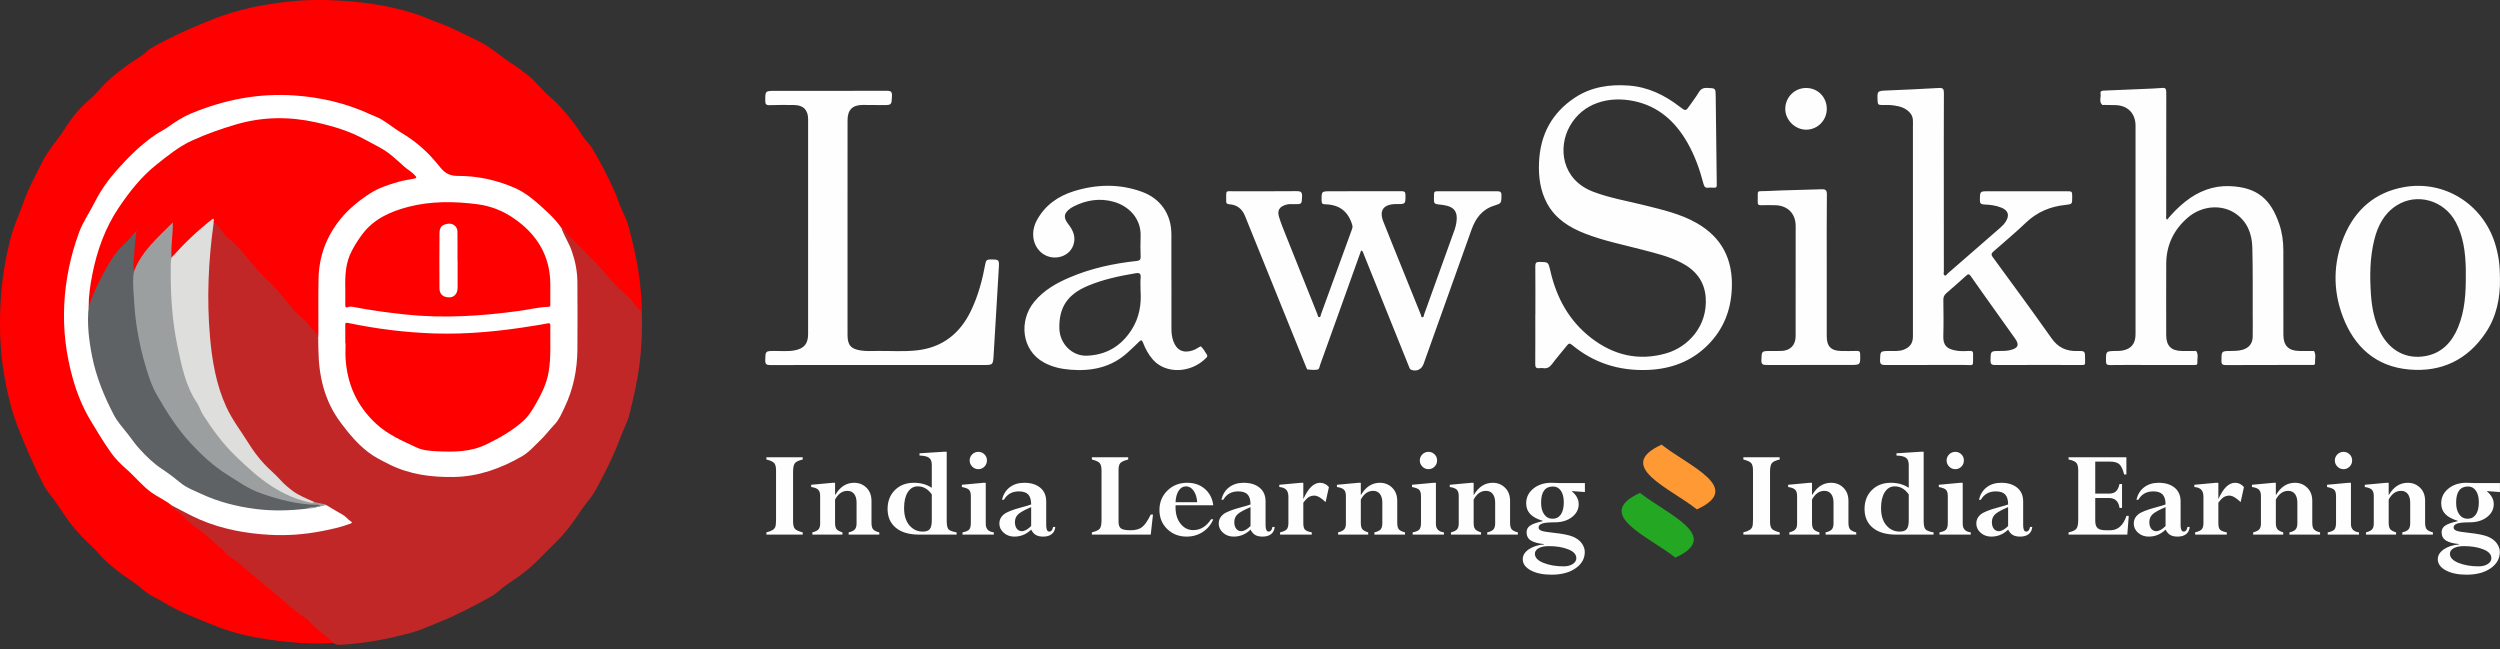
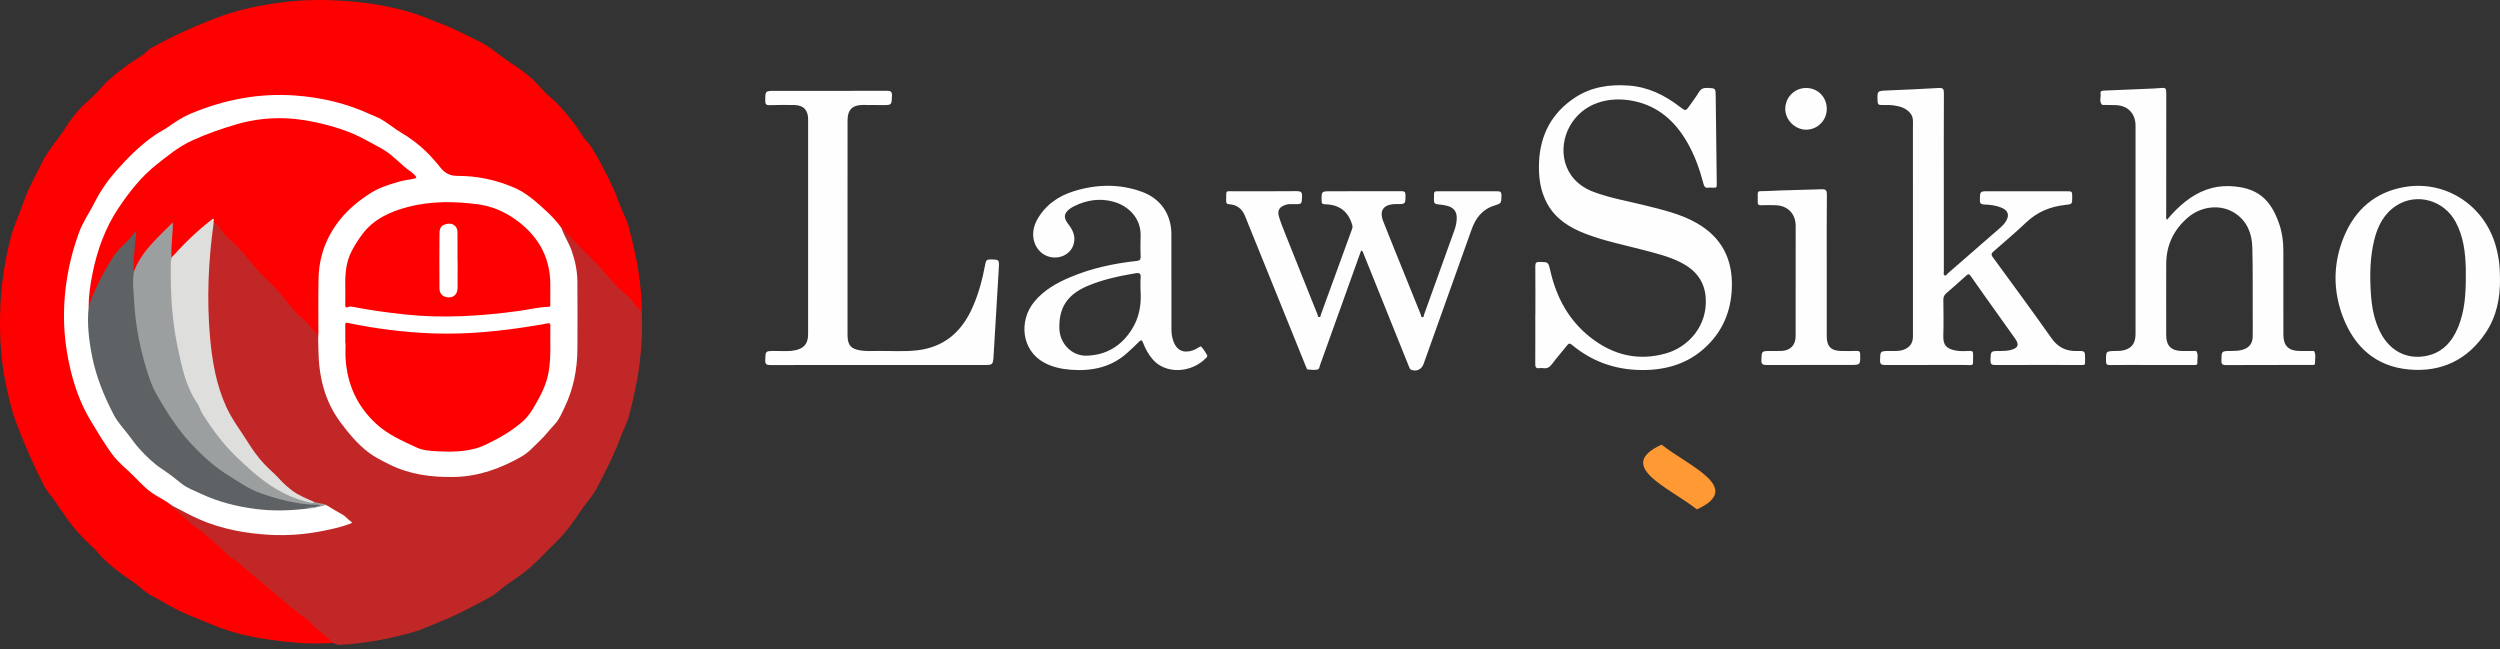
<svg xmlns="http://www.w3.org/2000/svg" width="231" height="60" viewBox="0 0 231 60" fill="none">
  <rect x="0" y="0" width="231" height="60" fill="#333333" stroke="none" />
  <path d="M30.788 59.409C29.331 59.509 27.874 59.454 26.425 59.296C24.177 59.051 21.938 58.674 19.844 57.813C18.206 57.14 16.523 56.538 15.005 55.584C14.615 55.34 14.18 55.167 13.787 54.914C13.218 54.546 12.749 54.055 12.18 53.687C11.172 53.032 10.226 52.292 9.372 51.442C9.177 51.248 9.025 51.007 8.827 50.815C7.961 49.984 7.086 49.163 6.381 48.185C5.962 47.601 5.556 47.008 5.159 46.41C4.808 45.882 4.353 45.432 4.057 44.858C3.132 43.068 2.336 41.227 1.609 39.344C1.03 37.841 0.674 36.298 0.399 34.733C0.021 32.577 -0.061 30.394 0.04 28.208C0.137 26.091 0.46 24.009 0.996 21.955C1.298 20.795 1.823 19.723 2.208 18.596C2.632 17.354 3.294 16.224 3.865 15.048C4.443 13.861 5.348 12.919 6.04 11.822C6.541 11.029 7.107 10.283 7.789 9.648C8.295 9.176 8.827 8.723 9.27 8.2C9.82 7.55 10.463 7.02 11.123 6.508C11.784 5.996 12.482 5.528 13.188 5.079C13.462 4.906 13.639 4.637 13.917 4.477C15.84 3.379 17.849 2.483 19.917 1.683C22.051 0.859 24.247 0.428 26.49 0.168C28.259 -0.037 30.037 -0.04 31.817 0.082C34.05 0.235 36.251 0.595 38.38 1.28C39.099 1.511 39.798 1.845 40.515 2.102C41.8 2.56 42.989 3.217 44.216 3.802C45.409 4.371 46.339 5.292 47.439 5.978C47.938 6.288 48.391 6.653 48.852 7.015C49.599 7.606 50.139 8.408 50.869 9.003C51.581 9.585 52.15 10.283 52.719 10.985C53.144 11.511 53.527 12.074 53.889 12.647C54.126 13.02 54.474 13.294 54.7 13.671C55.499 14.999 56.204 16.376 56.836 17.789C57.01 18.177 57.125 18.59 57.285 18.985C57.552 19.643 57.91 20.26 58.094 20.959C58.601 22.901 59.045 24.852 59.206 26.86C59.256 27.501 59.337 28.137 59.296 28.782C58.866 28.718 58.666 28.36 58.456 28.061C58.205 27.705 57.907 27.408 57.587 27.127C56.733 26.378 55.972 25.543 55.271 24.648C55.016 24.323 54.712 24.037 54.398 23.768C53.551 23.049 52.833 22.207 52.122 21.36C52.031 21.252 51.915 21.197 51.811 21.119C51.28 20.427 50.643 19.836 50.029 19.223C48.398 17.595 46.378 16.813 44.136 16.504C43.366 16.398 42.598 16.331 41.819 16.343C41.274 16.352 40.971 15.933 40.649 15.586C40.285 15.193 39.938 14.786 39.581 14.388C38.572 13.267 37.253 12.564 36.041 11.711C34.218 10.429 32.148 9.79 30.02 9.306C29.152 9.108 28.267 8.935 27.363 8.949C27.003 8.953 26.648 8.873 26.285 8.87C23.511 8.849 20.839 9.334 18.258 10.368C17.307 10.751 16.445 11.258 15.589 11.812C14.397 12.584 13.204 13.349 12.214 14.379C11.355 15.275 10.493 16.168 9.773 17.188C9.447 17.651 9.169 18.138 8.913 18.636C8.562 19.314 8.051 19.901 7.769 20.61C7.184 22.078 6.657 23.561 6.384 25.13C6.163 26.4 6.023 27.675 6.017 28.958C6.005 31.926 6.55 34.787 7.774 37.502C8.258 38.578 8.897 39.565 9.536 40.551C10.009 41.279 10.49 42.001 11.074 42.653C11.3 42.906 11.578 43.087 11.823 43.311C12.706 44.12 13.437 45.105 14.502 45.71C14.977 45.98 15.462 46.237 15.867 46.613C15.915 46.708 15.961 46.808 16.053 46.87C16.835 47.407 17.421 48.166 18.22 48.702C18.99 49.219 19.685 49.864 20.378 50.494C21.712 51.704 23.143 52.798 24.516 53.962C25.472 54.773 26.42 55.597 27.389 56.396C27.669 56.626 28.009 56.762 28.272 57.016C29.031 57.749 29.808 58.461 30.638 59.114C30.729 59.185 30.84 59.26 30.788 59.409L30.788 59.409Z" fill="#FF0000" />
  <path d="M51.875 21.064C52.234 21.105 52.252 21.477 52.458 21.673C53.27 22.439 54.01 23.278 54.819 24.053C55.707 24.904 56.423 25.929 57.33 26.77C57.701 27.114 58.142 27.4 58.415 27.822C58.66 28.2 58.962 28.497 59.294 28.781C59.36 30.359 59.302 31.93 59.113 33.502C58.916 35.122 58.558 36.705 58.162 38.282C57.968 39.054 57.578 39.745 57.305 40.483C56.827 41.786 56.222 43.024 55.585 44.255C55.279 44.848 54.981 45.446 54.584 45.976C54.293 46.365 53.969 46.731 53.703 47.139C53.009 48.202 52.261 49.226 51.349 50.11C50.31 51.114 49.36 52.216 48.186 53.073C47.767 53.378 47.342 53.675 46.911 53.961C46.346 54.332 45.892 54.846 45.29 55.172C43.744 56.007 42.201 56.838 40.561 57.491C39.74 57.816 38.939 58.199 38.087 58.437C35.935 59.037 33.747 59.447 31.512 59.576C31.251 59.59 31.006 59.566 30.788 59.409C30.318 58.917 29.771 58.509 29.243 58.089C28.875 57.799 28.644 57.386 28.242 57.125C27.329 56.529 26.524 55.79 25.691 55.09C24.747 54.296 23.812 53.489 22.851 52.716C22.316 52.284 21.848 51.774 21.224 51.442C20.923 51.283 20.749 50.925 20.462 50.696C19.682 50.072 18.994 49.316 18.162 48.781C17.355 48.263 16.799 47.484 16.011 46.963C15.935 46.912 15.771 46.861 15.856 46.694C16.061 46.639 16.216 46.765 16.38 46.846C17.207 47.252 18.017 47.699 18.871 48.046C20.567 48.738 22.351 49.062 24.167 49.251C25.437 49.385 26.703 49.338 27.967 49.23C28.83 49.156 29.684 48.977 30.532 48.784C31.028 48.672 31.519 48.546 32.005 48.401C32.234 48.334 32.293 48.252 32.079 48.061C31.757 47.774 31.431 47.507 31.028 47.338C30.717 47.209 30.456 46.995 30.183 46.801C29.818 46.562 29.366 46.633 28.978 46.475C28.015 46.096 27.061 45.671 26.326 44.932C25.227 43.827 24.011 42.814 23.163 41.484C22.59 40.583 22.003 39.689 21.428 38.788C20.577 37.453 20.143 35.983 19.801 34.468C19.394 32.66 19.261 30.826 19.177 28.978C19.067 26.581 19.217 24.2 19.489 21.823C19.534 21.425 19.54 21.022 19.643 20.632C19.775 20.447 19.915 20.512 20.05 20.626C20.141 20.705 20.214 20.802 20.289 20.897C21.212 22.074 22.351 23.054 23.331 24.18C23.542 24.425 23.699 24.704 23.904 24.952C24.154 25.251 24.445 25.504 24.719 25.775C25.381 26.433 26.049 27.084 26.584 27.86C26.924 28.354 27.359 28.785 27.803 29.183C28.334 29.659 28.794 30.192 29.276 30.709C29.421 30.864 29.452 31.066 29.508 31.258C29.555 31.538 29.542 31.82 29.535 32.1C29.487 34.051 29.887 35.9 30.738 37.658C31.241 38.696 31.976 39.556 32.729 40.402C34.656 42.562 37.16 43.616 39.964 43.899C42.558 44.162 45.085 43.812 47.408 42.467C47.943 42.158 48.478 41.862 48.955 41.472C49.318 41.177 49.61 40.808 49.947 40.484C51.253 39.228 52.175 37.73 52.7 35.986C53.06 34.794 53.218 33.578 53.228 32.342C53.244 30.48 53.198 28.617 53.242 26.756C53.284 24.954 52.89 23.278 52.03 21.702C51.923 21.508 51.781 21.312 51.875 21.064L51.875 21.064Z" fill="#C22727" />
  <path d="M51.876 21.063C52.121 21.799 52.568 22.44 52.824 23.174C53.15 24.106 53.344 25.059 53.35 26.042C53.365 28.118 53.366 30.194 53.352 32.269C53.339 34.138 52.986 35.932 52.17 37.633C51.903 38.188 51.67 38.775 51.248 39.212C50.787 39.69 50.4 40.232 49.915 40.687C49.364 41.203 48.88 41.792 48.209 42.175C46.27 43.283 44.233 44.029 41.959 44.072C39.867 44.111 37.849 43.847 35.961 42.903C35.296 42.571 34.616 42.235 34.03 41.786C33.033 41.023 32.233 40.058 31.48 39.051C29.975 37.043 29.451 34.749 29.421 32.298C29.417 31.924 29.407 31.55 29.399 31.175C29.212 29.212 29.293 27.243 29.337 25.279C29.372 23.683 29.933 22.187 30.814 20.873C31.521 19.82 32.473 18.966 33.52 18.216C34.847 17.263 36.331 16.76 37.903 16.45C38.014 16.429 38.172 16.461 38.205 16.313C38.233 16.196 38.115 16.118 38.031 16.064C37.064 15.413 36.325 14.475 35.311 13.89C33.862 13.054 32.386 12.276 30.742 11.871C30.226 11.745 29.723 11.55 29.215 11.4C28.59 11.217 27.924 11.196 27.273 11.123C26.258 11.008 25.243 11.014 24.233 11.135C23.497 11.223 22.751 11.27 22.044 11.567C21.479 11.804 20.854 11.86 20.269 12.063C18.708 12.605 17.202 13.272 15.863 14.243C14.469 15.256 13.146 16.372 12.132 17.787C11.402 18.804 10.608 19.781 10.091 20.944C9.259 22.814 8.635 24.738 8.419 26.783C8.362 27.316 8.312 27.846 8.264 28.378C8.171 30.416 8.428 32.406 8.998 34.367C9.269 35.298 9.618 36.188 10.027 37.061C10.363 37.776 10.654 38.517 11.161 39.13C11.569 39.625 12.012 40.093 12.371 40.625C12.884 41.387 13.511 42.035 14.216 42.616C14.806 43.101 15.441 43.524 16.063 43.963C16.413 44.21 16.697 44.539 17.077 44.745C18.578 45.556 20.131 46.211 21.804 46.594C23.142 46.899 24.498 47.01 25.859 47.041C26.641 47.06 27.431 46.963 28.216 46.91C28.615 46.892 29.009 46.851 29.39 46.72C29.45 46.7 29.512 46.687 29.574 46.679C29.78 46.661 29.986 46.586 30.189 46.692C30.679 46.983 31.163 47.288 31.663 47.559C31.96 47.719 32.138 48.006 32.425 48.183C32.639 48.315 32.404 48.372 32.297 48.412C31.47 48.72 30.607 48.903 29.745 49.073C28.154 49.385 26.542 49.506 24.921 49.417C22.707 49.294 20.545 48.898 18.499 48.023C17.595 47.636 16.737 47.14 15.857 46.694C15.29 46.227 14.607 45.944 14.011 45.519C13.147 44.904 12.499 44.062 11.709 43.373C11.164 42.898 10.655 42.393 10.24 41.805C9.572 40.858 8.975 39.864 8.377 38.87C7.64 37.644 7.109 36.336 6.726 34.969C6.097 32.728 5.817 30.44 5.938 28.104C6.056 25.831 6.514 23.643 7.297 21.497C7.668 20.481 8.281 19.63 8.752 18.688C9.299 17.598 10.004 16.609 10.813 15.698C11.903 14.475 13.062 13.323 14.428 12.406C14.779 12.172 15.169 11.992 15.515 11.745C16.194 11.26 16.89 10.803 17.664 10.481C20.73 9.206 23.904 8.589 27.237 8.822C29.675 8.994 32.006 9.541 34.225 10.568C34.465 10.679 34.718 10.764 34.955 10.88C35.73 11.263 36.372 11.85 37.113 12.287C38.071 12.853 38.935 13.54 39.707 14.341C40.065 14.714 40.396 15.114 40.723 15.515C41.128 16.012 41.591 16.257 42.282 16.253C44.087 16.247 45.825 16.614 47.503 17.336C48.7 17.851 49.608 18.705 50.535 19.558C51.029 20.014 51.488 20.509 51.876 21.063L51.876 21.063Z" fill="white" />
  <path d="M8.192 28.391C8.183 27.369 8.332 26.363 8.529 25.366C8.963 23.154 9.713 21.059 10.973 19.187C11.961 17.72 13.055 16.325 14.456 15.214C15.503 14.381 16.542 13.531 17.772 12.973C19.095 12.374 20.456 11.893 21.857 11.485C24.308 10.771 26.773 10.764 29.205 11.306C30.755 11.651 32.311 12.113 33.738 12.903C34.601 13.382 35.516 13.777 36.261 14.432C36.629 14.755 37.005 15.069 37.362 15.402C37.663 15.682 38.038 15.868 38.318 16.177C38.492 16.368 38.553 16.455 38.232 16.514C37.746 16.602 37.257 16.673 36.779 16.81C35.876 17.071 34.964 17.373 34.193 17.872C33.161 18.538 32.192 19.32 31.407 20.307C30.132 21.909 29.473 23.722 29.433 25.754C29.399 27.428 29.422 29.104 29.419 30.777C29.418 30.911 29.405 31.044 29.399 31.176C29.271 30.684 28.827 30.428 28.551 30.047C28.23 29.602 27.755 29.308 27.383 28.906C26.509 27.96 25.79 26.871 24.832 26.006C23.65 24.941 22.775 23.605 21.649 22.495C21.47 22.318 21.276 22.154 21.079 21.997C20.657 21.66 20.439 21.154 20.062 20.779C19.965 20.683 19.901 20.57 19.747 20.574C19.645 20.5 19.58 20.363 19.41 20.52C19.059 20.847 18.64 21.101 18.368 21.511C18.198 21.766 17.909 21.872 17.682 22.055C17.105 22.521 16.666 23.117 16.132 23.622C16.049 23.702 15.998 23.881 15.818 23.775C15.729 23.628 15.753 23.465 15.749 23.307C15.733 22.478 15.844 21.657 15.892 20.833C15.879 20.808 15.851 20.795 15.829 20.817C14.764 21.881 13.67 22.918 12.884 24.228C12.713 24.512 12.674 24.867 12.41 25.099C12.096 24.968 12.207 24.684 12.229 24.478C12.334 23.536 12.285 22.582 12.502 21.586C11.707 22.498 10.846 23.263 10.261 24.26C9.556 25.461 8.87 26.671 8.46 28.015C8.414 28.167 8.366 28.327 8.192 28.391V28.391Z" fill="#FF0000" />
  <path d="M12.38 25.071C13.098 23.187 14.606 21.934 15.973 20.543C15.989 21.637 15.773 22.711 15.851 23.796C15.951 23.899 15.901 24.023 15.898 24.139C15.853 25.573 15.924 27.001 16.023 28.429C16.11 29.688 16.279 30.934 16.538 32.164C16.854 33.67 17.198 35.177 17.916 36.554C18.69 38.037 19.568 39.451 20.634 40.754C21.659 42.005 22.873 43.042 24.099 44.072C25.082 44.898 26.198 45.504 27.39 45.956C27.92 46.157 28.47 46.328 29.042 46.389C29.419 46.51 29.833 46.491 30.188 46.692C29.974 46.644 29.794 46.815 29.582 46.785C29.074 46.668 28.552 46.731 28.037 46.668C26.24 46.446 24.51 45.986 22.91 45.148C21.216 44.259 19.659 43.161 18.288 41.8C17.055 40.578 16.057 39.194 15.11 37.747C13.514 35.305 12.869 32.566 12.461 29.741C12.259 28.348 12.198 26.945 12.213 25.539C12.214 25.366 12.207 25.185 12.38 25.071H12.38Z" fill="#9C9F9F" />
  <path d="M29.042 46.39C28.925 46.49 28.792 46.465 28.66 46.438C27.369 46.163 26.191 45.629 25.085 44.913C23.871 44.127 22.822 43.153 21.785 42.154C20.587 41.003 19.621 39.672 18.73 38.282C18.523 37.96 18.429 37.561 18.215 37.245C17.149 35.669 16.791 33.85 16.408 32.044C15.874 29.537 15.748 26.989 15.777 24.431C15.78 24.216 15.797 24.005 15.851 23.797C17.025 22.485 18.286 21.266 19.686 20.195C19.858 20.32 19.693 20.459 19.745 20.574C19.249 24.096 19.094 27.633 19.408 31.177C19.604 33.375 19.979 35.547 20.902 37.58C21.446 38.777 22.255 39.815 22.946 40.926C23.378 41.617 23.854 42.269 24.405 42.861C24.866 43.356 25.398 43.786 25.849 44.287C26.207 44.684 26.6 45.028 27.025 45.346C27.641 45.807 28.354 46.074 29.042 46.39Z" fill="#DEDEDD" />
  <path d="M31.904 31.714C31.904 31.164 31.907 30.616 31.903 30.067C31.902 29.885 31.891 29.784 32.157 29.84C34.79 30.388 37.448 30.724 40.139 30.811C43.239 30.909 46.303 30.599 49.352 30.095C49.76 30.028 50.172 29.97 50.577 29.883C50.8 29.836 50.856 29.901 50.851 30.116C50.827 31.533 50.932 32.956 50.695 34.366C50.511 35.464 50.016 36.438 49.468 37.392C49.149 37.949 48.804 38.492 48.322 38.919C47.32 39.812 46.17 40.462 44.964 41.05C43.486 41.77 41.942 41.773 40.373 41.697C39.733 41.665 39.076 41.621 38.492 41.348C37.175 40.735 35.843 40.166 34.744 39.146C32.987 37.517 32.089 35.52 31.934 33.16C31.903 32.679 31.929 32.196 31.929 31.714H31.904H31.904Z" fill="#FF0000" />
  <path d="M31.905 26.702C31.877 25.475 31.919 24.265 32.523 23.144C32.807 22.614 33.122 22.112 33.488 21.628C34.554 20.214 36.091 19.545 37.689 19.123C39.797 18.569 41.973 18.593 44.14 18.875C45.357 19.036 46.471 19.484 47.467 20.168C49.602 21.633 50.843 23.622 50.849 26.28C50.851 26.884 50.852 27.486 50.847 28.089C50.847 28.197 50.892 28.342 50.693 28.348C49.769 28.377 48.873 28.606 47.961 28.729C44.469 29.204 40.972 29.433 37.452 29.059C35.83 28.887 34.218 28.667 32.617 28.355C32.489 28.33 32.332 28.304 32.223 28.354C31.928 28.488 31.894 28.362 31.901 28.107C31.913 27.64 31.904 27.17 31.904 26.702H31.905Z" fill="#FF0000" />
  <path d="M12.38 25.073C12.253 25.751 12.306 26.436 12.345 27.114C12.401 28.113 12.473 29.111 12.621 30.105C12.835 31.535 13.158 32.935 13.596 34.312C13.831 35.052 14.086 35.786 14.469 36.454C15.383 38.043 16.357 39.593 17.611 40.948C18.634 42.051 19.733 43.073 21.01 43.869C21.997 44.483 22.942 45.17 24.061 45.564C25.718 46.146 27.395 46.599 29.164 46.641C29.315 46.644 29.497 46.584 29.582 46.787C29.532 46.792 29.482 46.797 29.433 46.802C29.034 46.913 28.613 46.915 28.212 47.018C26.68 47.19 25.144 47.226 23.614 47.028C21.86 46.802 20.16 46.37 18.548 45.615C17.92 45.321 17.254 45.084 16.718 44.642C16.156 44.177 15.574 43.736 14.969 43.337C14.192 42.825 13.538 42.185 12.917 41.508C12.524 41.081 12.188 40.599 11.834 40.135C11.385 39.548 10.871 39.015 10.523 38.347C9.624 36.625 8.893 34.846 8.511 32.934C8.212 31.432 8.035 29.924 8.19 28.391C8.603 27.048 9.24 25.803 9.928 24.589C10.338 23.864 10.81 23.17 11.444 22.596C11.854 22.226 12.191 21.773 12.616 21.293C12.551 21.882 12.472 22.401 12.443 22.922C12.405 23.638 12.266 24.352 12.38 25.073V25.073Z" fill="#5E6264" />
  <path d="M28.215 47.017C28.602 46.832 29.025 46.847 29.435 46.801C29.051 46.994 28.628 46.977 28.215 47.017Z" fill="#9C9F9F" />
  <path d="M42.283 24.075C42.283 24.918 42.287 25.76 42.282 26.601C42.278 27.133 41.969 27.476 41.508 27.477C40.947 27.478 40.61 27.185 40.606 26.633C40.595 24.949 40.594 23.265 40.609 21.58C40.615 20.982 40.814 20.775 41.358 20.678C41.828 20.593 42.258 20.91 42.267 21.388C42.284 22.284 42.272 23.179 42.272 24.075C42.276 24.075 42.279 24.075 42.283 24.075Z" fill="white" />
-   <path d="M74.17 42.251V42.459C73.82 42.538 73.585 42.644 73.463 42.779C73.341 42.911 73.28 43.188 73.28 43.605V48.189C73.28 48.511 73.337 48.735 73.45 48.863C73.564 48.989 73.804 49.099 74.17 49.191V49.399H70.816V49.191C71.066 49.128 71.253 49.059 71.375 48.981C71.499 48.906 71.585 48.81 71.633 48.696C71.682 48.58 71.707 48.36 71.707 48.032V43.461C71.707 43.139 71.65 42.913 71.534 42.785C71.418 42.655 71.18 42.547 70.816 42.459V42.251H74.17ZM104.244 42.251V42.459C103.87 42.555 103.626 42.665 103.518 42.787C103.409 42.911 103.354 43.117 103.354 43.408V48.226C103.354 48.523 103.433 48.727 103.589 48.835C103.746 48.943 104.043 48.995 104.478 48.995C104.935 48.995 105.289 48.896 105.541 48.694C105.793 48.492 106.055 48.108 106.329 47.542H106.536L106.329 49.399H100.89V49.191C101.268 49.095 101.51 48.981 101.618 48.851C101.726 48.719 101.781 48.448 101.781 48.032V43.461C101.781 43.139 101.722 42.913 101.606 42.785C101.49 42.655 101.252 42.547 100.89 42.459V42.251H104.244V42.251ZM164.441 42.251V42.459C164.091 42.538 163.855 42.644 163.733 42.779C163.611 42.911 163.55 43.188 163.55 43.605V48.189C163.55 48.511 163.607 48.735 163.721 48.863C163.835 48.989 164.075 49.099 164.441 49.191V49.399H161.087V49.191C161.337 49.128 161.524 49.059 161.646 48.981C161.77 48.906 161.855 48.81 161.904 48.696C161.953 48.58 161.977 48.36 161.977 48.032V43.461C161.977 43.139 161.92 42.913 161.805 42.785C161.689 42.655 161.451 42.547 161.087 42.459V42.251H164.441ZM195.844 44.719H196.076V46.931H195.844C195.76 46.32 195.431 46.014 194.856 46.014H193.6V48.118C193.6 48.44 193.673 48.668 193.82 48.798C193.966 48.93 194.218 48.996 194.576 48.996H194.992C195.689 48.996 196.189 48.552 196.49 47.664H196.697L196.563 49.399H191.137V49.191C191.494 49.116 191.732 49.008 191.85 48.865C191.968 48.725 192.027 48.452 192.027 48.045V43.451C192.027 43.115 191.966 42.885 191.844 42.754C191.722 42.626 191.486 42.526 191.137 42.459V42.251H196.478V43.84H196.271C196.153 43.373 196.004 43.058 195.828 42.897C195.651 42.736 195.368 42.654 194.98 42.654H193.6V45.611H194.856C195.141 45.611 195.36 45.544 195.51 45.408C195.661 45.271 195.773 45.043 195.844 44.719V44.719ZM77.16 44.609V45.721H77.184C77.623 44.98 78.202 44.609 78.922 44.609C79.373 44.609 79.753 44.762 80.062 45.066C80.371 45.371 80.525 45.776 80.525 46.285V48.301C80.525 48.592 80.576 48.796 80.68 48.914C80.783 49.03 80.97 49.124 81.245 49.191V49.399H78.416V49.191C78.688 49.132 78.877 49.04 78.985 48.92C79.092 48.798 79.147 48.613 79.147 48.362V46.452C79.147 46.106 79.074 45.837 78.926 45.644C78.777 45.45 78.568 45.355 78.3 45.355C77.828 45.355 77.448 45.623 77.159 46.161V48.313C77.159 48.588 77.208 48.784 77.304 48.898C77.399 49.014 77.578 49.112 77.842 49.191V49.399H75.062V49.191C75.332 49.124 75.519 49.032 75.623 48.916C75.729 48.8 75.782 48.627 75.782 48.397V45.819C75.782 45.556 75.721 45.365 75.599 45.245C75.479 45.127 75.263 45.043 74.952 45V44.793L76.952 44.609H77.16ZM87.269 41.738H87.476V48.138C87.476 48.521 87.531 48.776 87.639 48.902C87.749 49.026 87.999 49.124 88.391 49.191V49.399H84.95C84.009 49.399 83.283 49.189 82.775 48.767C82.267 48.346 82.013 47.766 82.013 47.031C82.013 46.316 82.239 45.733 82.69 45.283C83.139 44.834 83.726 44.609 84.448 44.609C85.08 44.609 85.631 44.764 86.098 45.074V42.962C86.098 42.648 86.015 42.429 85.846 42.302C85.677 42.174 85.383 42.105 84.964 42.093V41.885L87.269 41.738ZM86.098 48.069V45.685C85.749 45.188 85.318 44.939 84.806 44.939C84.417 44.939 84.108 45.118 83.879 45.479C83.651 45.839 83.537 46.326 83.537 46.943C83.537 47.621 83.7 48.155 84.025 48.539C84.35 48.924 84.765 49.118 85.265 49.118C85.574 49.118 85.791 49.04 85.913 48.886C86.037 48.731 86.098 48.458 86.098 48.069ZM90.876 44.609H91.084V48.409C91.084 48.871 91.332 49.132 91.828 49.191V49.399H88.938V49.191C89.246 49.132 89.452 49.044 89.553 48.928C89.655 48.812 89.706 48.609 89.706 48.313V45.854C89.706 45.571 89.653 45.375 89.545 45.263C89.438 45.151 89.214 45.063 88.877 45V44.793L90.876 44.609V44.609ZM89.596 42.545C89.596 42.327 89.675 42.139 89.832 41.983C89.988 41.828 90.177 41.751 90.401 41.751C90.618 41.751 90.805 41.828 90.962 41.981C91.116 42.133 91.194 42.323 91.194 42.545C91.194 42.769 91.116 42.958 90.962 43.115C90.805 43.272 90.618 43.351 90.401 43.351C90.177 43.351 89.988 43.272 89.832 43.113C89.675 42.952 89.596 42.764 89.596 42.545V42.545ZM93.718 49.582C93.336 49.582 93.01 49.464 92.742 49.228C92.474 48.992 92.34 48.706 92.34 48.373C92.34 48.038 92.472 47.762 92.738 47.54C93.002 47.32 93.557 47.098 94.401 46.876C94.807 46.768 95.1 46.68 95.279 46.613C95.279 46.188 95.187 45.88 95.007 45.689C94.823 45.499 94.537 45.404 94.141 45.404C93.521 45.404 93.064 45.66 92.767 46.173H92.584C92.708 45.676 92.948 45.292 93.307 45.019C93.667 44.746 94.112 44.609 94.645 44.609C95.26 44.609 95.75 44.76 96.118 45.063C96.486 45.365 96.669 45.788 96.669 46.332V48.503C96.669 48.912 96.76 49.118 96.945 49.118C97.136 49.118 97.256 48.975 97.303 48.69H97.51C97.486 48.975 97.378 49.195 97.183 49.35C96.988 49.505 96.726 49.582 96.393 49.582C96.11 49.582 95.882 49.531 95.71 49.431C95.537 49.33 95.395 49.165 95.279 48.934L95.171 49.036C94.759 49.401 94.273 49.582 93.718 49.582L93.718 49.582ZM95.279 48.605V46.858C94.671 47.116 94.271 47.338 94.073 47.525C93.876 47.713 93.779 47.953 93.779 48.246C93.779 48.497 93.838 48.698 93.954 48.851C94.072 49.004 94.226 49.081 94.415 49.081C94.673 49.081 94.962 48.922 95.279 48.605V48.605ZM111.9 47.981H112.107C111.9 48.476 111.577 48.867 111.136 49.154C110.695 49.44 110.199 49.582 109.646 49.582C108.927 49.582 108.329 49.348 107.849 48.882C107.372 48.415 107.132 47.829 107.132 47.126C107.132 46.41 107.378 45.811 107.868 45.33C108.357 44.85 108.967 44.609 109.695 44.609C110.349 44.609 110.894 44.797 111.329 45.173C111.764 45.55 112.024 46.053 112.107 46.687H108.626C108.622 46.75 108.62 46.813 108.62 46.878C108.62 47.501 108.776 48.008 109.089 48.399C109.402 48.788 109.79 48.983 110.254 48.983C110.916 48.983 111.465 48.649 111.9 47.981H111.9ZM108.62 46.405H110.62C110.591 45.972 110.483 45.619 110.292 45.347C110.101 45.076 109.868 44.939 109.589 44.939C109.313 44.939 109.085 45.072 108.91 45.339C108.738 45.605 108.64 45.959 108.62 46.406V46.405ZM113.987 49.582C113.605 49.582 113.28 49.464 113.012 49.228C112.744 48.992 112.609 48.706 112.609 48.373C112.609 48.038 112.741 47.762 113.008 47.54C113.272 47.32 113.827 47.098 114.67 46.876C115.077 46.768 115.369 46.68 115.548 46.613C115.548 46.188 115.457 45.88 115.276 45.689C115.093 45.499 114.806 45.404 114.41 45.404C113.79 45.404 113.333 45.66 113.036 46.173H112.853C112.977 45.676 113.217 45.292 113.577 45.019C113.937 44.746 114.382 44.609 114.914 44.609C115.53 44.609 116.02 44.76 116.388 45.063C116.756 45.365 116.938 45.788 116.938 46.332V48.503C116.938 48.912 117.03 49.118 117.215 49.118C117.406 49.118 117.526 48.975 117.573 48.69H117.78C117.756 48.975 117.648 49.195 117.453 49.35C117.258 49.505 116.995 49.582 116.662 49.582C116.38 49.582 116.152 49.531 115.979 49.431C115.806 49.33 115.664 49.165 115.548 48.934L115.441 49.036C115.028 49.401 114.542 49.582 113.987 49.582L113.987 49.582ZM115.548 48.605V46.858C114.941 47.116 114.54 47.338 114.343 47.525C114.146 47.713 114.048 47.953 114.048 48.246C114.048 48.497 114.107 48.698 114.223 48.851C114.341 49.004 114.495 49.081 114.684 49.081C114.943 49.081 115.231 48.922 115.548 48.605V48.605ZM120.426 44.609V46.076H120.451C120.887 45.098 121.396 44.609 121.975 44.609C122.294 44.609 122.566 44.742 122.792 45.007L122.487 46.393C122.07 45.994 121.725 45.795 121.45 45.795C121.247 45.795 121.07 45.843 120.92 45.939C120.77 46.035 120.605 46.206 120.426 46.454V48.338C120.426 48.633 120.477 48.833 120.581 48.941C120.684 49.048 120.894 49.132 121.207 49.191V49.399H118.28V49.191C118.581 49.12 118.786 49.026 118.89 48.91C118.995 48.794 119.048 48.605 119.048 48.338V45.903C119.048 45.611 118.981 45.393 118.849 45.251C118.715 45.108 118.501 45.025 118.207 45V44.793L120.219 44.609H120.426ZM125.739 44.609V45.721H125.763C126.202 44.98 126.782 44.609 127.501 44.609C127.952 44.609 128.332 44.762 128.641 45.066C128.95 45.371 129.105 45.776 129.105 46.285V48.301C129.105 48.592 129.155 48.796 129.259 48.914C129.363 49.03 129.55 49.124 129.824 49.191V49.399H126.995V49.191C127.267 49.132 127.456 49.04 127.564 48.92C127.672 48.798 127.727 48.613 127.727 48.362V46.452C127.727 46.106 127.653 45.837 127.505 45.644C127.357 45.45 127.147 45.355 126.879 45.355C126.408 45.355 126.027 45.623 125.739 46.161V48.313C125.739 48.588 125.788 48.784 125.883 48.898C125.979 49.014 126.158 49.112 126.422 49.191V49.399H123.641V49.191C123.912 49.124 124.099 49.032 124.202 48.916C124.308 48.8 124.361 48.627 124.361 48.397V45.819C124.361 45.556 124.3 45.365 124.178 45.245C124.058 45.127 123.843 45.043 123.532 45V44.793L125.532 44.609H125.739ZM132.47 44.609H132.678V48.409C132.678 48.871 132.926 49.132 133.421 49.191V49.399H130.531V49.191C130.84 49.132 131.046 49.044 131.147 48.928C131.249 48.812 131.3 48.609 131.3 48.313V45.854C131.3 45.571 131.247 45.375 131.139 45.263C131.031 45.151 130.808 45.064 130.47 45.001V44.793L132.47 44.609V44.609ZM131.19 42.545C131.19 42.327 131.269 42.139 131.426 41.983C131.582 41.828 131.771 41.751 131.995 41.751C132.212 41.751 132.399 41.828 132.556 41.981C132.71 42.133 132.787 42.323 132.787 42.545C132.787 42.769 132.71 42.958 132.556 43.115C132.399 43.272 132.212 43.351 131.995 43.351C131.771 43.351 131.582 43.272 131.426 43.113C131.269 42.952 131.19 42.765 131.19 42.545V42.545ZM136.165 44.609V45.721H136.19C136.629 44.98 137.208 44.609 137.927 44.609C138.379 44.609 138.759 44.762 139.068 45.066C139.377 45.371 139.531 45.776 139.531 46.285V48.301C139.531 48.592 139.582 48.796 139.685 48.914C139.789 49.03 139.976 49.124 140.25 49.191V49.399H137.421V49.191C137.694 49.132 137.883 49.04 137.99 48.92C138.098 48.798 138.153 48.613 138.153 48.362V46.452C138.153 46.106 138.08 45.837 137.931 45.644C137.783 45.45 137.574 45.355 137.305 45.355C136.834 45.355 136.454 45.623 136.165 46.161V48.313C136.165 48.588 136.214 48.784 136.31 48.898C136.405 49.014 136.584 49.112 136.848 49.191V49.399H134.068V49.191C134.338 49.124 134.525 49.032 134.629 48.916C134.734 48.8 134.787 48.627 134.787 48.397V45.819C134.787 45.556 134.726 45.365 134.604 45.245C134.484 45.127 134.269 45.043 133.958 45V44.793L135.958 44.609H136.165ZM141.019 46.505C141.019 45.962 141.238 45.51 141.679 45.149C142.118 44.789 142.677 44.609 143.352 44.609C143.476 44.609 143.653 44.615 143.884 44.628L144.039 44.634H146.445V45.465L145.271 45.379L145.246 45.404C145.663 45.752 145.872 46.143 145.872 46.577C145.872 47.057 145.665 47.458 145.248 47.78C144.832 48.102 144.297 48.263 143.643 48.263C143.104 48.263 142.724 48.299 142.5 48.374C142.277 48.448 142.165 48.57 142.165 48.739C142.165 48.865 142.246 48.963 142.411 49.032C142.574 49.103 142.941 49.169 143.515 49.226C144.346 49.313 144.945 49.431 145.311 49.578C145.677 49.727 145.955 49.93 146.147 50.191C146.338 50.452 146.433 50.722 146.433 51.005C146.433 51.61 146.153 52.111 145.59 52.506C145.027 52.903 144.283 53.101 143.356 53.101C142.576 53.101 141.939 52.968 141.443 52.702C140.95 52.435 140.702 52.091 140.702 51.669C140.702 51.327 140.88 51.028 141.236 50.773C141.594 50.519 142.07 50.362 142.665 50.303V50.272C142.108 50.217 141.702 50.105 141.444 49.936C141.185 49.767 141.055 49.515 141.055 49.177C141.055 48.922 141.163 48.721 141.381 48.57C141.596 48.419 141.988 48.279 142.555 48.153V48.128C142.023 47.965 141.635 47.754 141.389 47.493C141.143 47.232 141.019 46.904 141.019 46.505V46.505ZM142.397 46.45C142.397 46.9 142.492 47.261 142.685 47.529C142.876 47.798 143.132 47.933 143.451 47.933C143.783 47.933 144.039 47.8 144.222 47.538C144.403 47.275 144.494 46.9 144.494 46.416C144.494 45.957 144.405 45.599 144.224 45.34C144.045 45.082 143.803 44.952 143.5 44.952C142.765 44.952 142.397 45.45 142.397 46.45H142.397ZM141.824 51.17C141.824 51.519 142.09 51.8 142.624 52.013C143.157 52.225 143.775 52.331 144.476 52.331C144.819 52.331 145.1 52.26 145.321 52.117C145.543 51.973 145.653 51.791 145.653 51.574C145.653 51.227 145.403 50.954 144.901 50.757C144.399 50.557 143.797 50.46 143.096 50.462C142.71 50.462 142.401 50.527 142.169 50.655C141.939 50.783 141.824 50.956 141.824 51.17H141.824ZM167.43 44.609V45.721H167.455C167.894 44.98 168.473 44.609 169.192 44.609C169.644 44.609 170.024 44.762 170.333 45.066C170.642 45.371 170.796 45.776 170.796 46.285V48.301C170.796 48.592 170.847 48.796 170.95 48.914C171.054 49.03 171.241 49.124 171.516 49.191V49.399H168.686V49.191C168.959 49.132 169.148 49.04 169.255 48.92C169.363 48.798 169.418 48.613 169.418 48.362V46.452C169.418 46.106 169.345 45.837 169.196 45.644C169.048 45.45 168.839 45.355 168.57 45.355C168.099 45.355 167.719 45.623 167.43 46.161V48.313C167.43 48.588 167.479 48.784 167.575 48.898C167.67 49.014 167.849 49.112 168.113 49.191V49.399H165.333V49.191C165.603 49.124 165.79 49.032 165.894 48.916C165.999 48.8 166.052 48.627 166.052 48.397V45.819C166.052 45.556 165.991 45.365 165.869 45.245C165.749 45.127 165.534 45.043 165.223 45V44.793L167.223 44.609H167.43ZM177.54 41.738H177.747V48.138C177.747 48.521 177.802 48.776 177.91 48.902C178.019 49.026 178.269 49.124 178.662 49.191V49.399H175.221C174.28 49.399 173.554 49.189 173.046 48.767C172.538 48.346 172.284 47.766 172.284 47.031C172.284 46.316 172.509 45.733 172.961 45.283C173.41 44.834 173.997 44.609 174.719 44.609C175.351 44.609 175.902 44.764 176.369 45.074V42.962C176.369 42.648 176.286 42.429 176.117 42.302C175.948 42.174 175.654 42.105 175.235 42.093V41.885L177.54 41.738ZM176.369 48.069V45.685C176.019 45.188 175.588 44.939 175.076 44.939C174.688 44.939 174.379 45.118 174.15 45.479C173.922 45.839 173.808 46.326 173.808 46.943C173.808 47.621 173.971 48.155 174.296 48.539C174.621 48.924 175.036 49.118 175.536 49.118C175.845 49.118 176.062 49.04 176.184 48.886C176.308 48.731 176.369 48.458 176.369 48.069ZM181.147 44.609H181.355V48.409C181.355 48.871 181.602 49.132 182.098 49.191V49.399H179.208V49.191C179.517 49.132 179.722 49.044 179.824 48.928C179.926 48.812 179.977 48.609 179.977 48.313V45.854C179.977 45.571 179.924 45.375 179.816 45.263C179.708 45.151 179.485 45.063 179.147 45V44.793L181.147 44.609V44.609ZM179.867 42.545C179.867 42.327 179.946 42.139 180.103 41.983C180.259 41.828 180.448 41.751 180.672 41.751C180.889 41.751 181.076 41.828 181.233 41.981C181.387 42.133 181.464 42.323 181.464 42.545C181.464 42.769 181.387 42.958 181.233 43.115C181.076 43.272 180.889 43.351 180.672 43.351C180.448 43.351 180.259 43.272 180.103 43.113C179.946 42.952 179.867 42.764 179.867 42.545V42.545ZM183.989 49.582C183.606 49.582 183.281 49.464 183.013 49.228C182.745 48.992 182.611 48.706 182.611 48.373C182.611 48.038 182.743 47.762 183.009 47.54C183.273 47.32 183.828 47.098 184.672 46.876C185.078 46.768 185.371 46.68 185.55 46.613C185.55 46.188 185.458 45.88 185.277 45.689C185.094 45.499 184.808 45.404 184.411 45.404C183.791 45.404 183.334 45.66 183.037 46.173H182.854C182.978 45.676 183.218 45.292 183.578 45.019C183.938 44.746 184.383 44.609 184.915 44.609C185.531 44.609 186.021 44.76 186.389 45.063C186.757 45.365 186.94 45.788 186.94 46.332V48.503C186.94 48.912 187.031 49.118 187.216 49.118C187.407 49.118 187.527 48.975 187.574 48.69H187.781C187.757 48.975 187.649 49.195 187.454 49.35C187.259 49.505 186.997 49.582 186.663 49.582C186.381 49.582 186.153 49.531 185.98 49.431C185.808 49.33 185.665 49.165 185.55 48.934L185.442 49.036C185.029 49.401 184.544 49.582 183.989 49.582L183.989 49.582ZM185.549 48.605V46.858C184.942 47.116 184.541 47.338 184.344 47.525C184.147 47.713 184.05 47.953 184.05 48.246C184.05 48.497 184.108 48.698 184.224 48.851C184.342 49.004 184.497 49.081 184.686 49.081C184.944 49.081 185.232 48.922 185.549 48.605V48.605ZM198.537 49.582C198.155 49.582 197.829 49.464 197.561 49.228C197.293 48.992 197.159 48.706 197.159 48.373C197.159 48.038 197.291 47.762 197.557 47.54C197.821 47.32 198.376 47.098 199.22 46.876C199.626 46.768 199.919 46.68 200.098 46.613C200.098 46.188 200.006 45.88 199.825 45.689C199.642 45.499 199.356 45.404 198.96 45.404C198.34 45.404 197.882 45.66 197.586 46.173H197.403C197.527 45.676 197.766 45.292 198.126 45.019C198.486 44.746 198.931 44.609 199.464 44.609C200.079 44.609 200.569 44.76 200.937 45.063C201.305 45.365 201.488 45.788 201.488 46.332V48.503C201.488 48.912 201.579 49.118 201.764 49.118C201.955 49.118 202.075 48.975 202.122 48.69H202.329C202.305 48.975 202.197 49.195 202.002 49.35C201.807 49.505 201.545 49.582 201.212 49.582C200.929 49.582 200.701 49.531 200.529 49.431C200.356 49.33 200.214 49.165 200.098 48.934L199.99 49.036C199.577 49.401 199.092 49.582 198.537 49.582L198.537 49.582ZM200.098 48.605V46.858C199.49 47.116 199.09 47.338 198.892 47.525C198.695 47.713 198.598 47.953 198.598 48.246C198.598 48.497 198.657 48.698 198.773 48.851C198.89 49.004 199.045 49.081 199.234 49.081C199.492 49.081 199.781 48.922 200.098 48.605V48.605ZM204.976 44.609V46.076H205C205.437 45.098 205.945 44.609 206.524 44.609C206.843 44.609 207.116 44.742 207.341 45.007L207.036 46.393C206.62 45.994 206.274 45.795 206 45.795C205.797 45.795 205.62 45.843 205.469 45.939C205.319 46.035 205.154 46.206 204.976 46.454V48.338C204.976 48.633 205.026 48.833 205.13 48.941C205.234 49.048 205.443 49.132 205.756 49.191V49.399H202.829V49.191C203.13 49.12 203.335 49.026 203.439 48.91C203.545 48.794 203.598 48.605 203.598 48.338V45.903C203.598 45.611 203.53 45.393 203.398 45.251C203.264 45.108 203.051 45.025 202.756 45V44.793L204.768 44.609H204.976ZM210.288 44.609V45.721H210.313C210.752 44.98 211.331 44.609 212.05 44.609C212.502 44.609 212.882 44.762 213.191 45.066C213.5 45.371 213.654 45.776 213.654 46.285V48.301C213.654 48.592 213.705 48.796 213.808 48.914C213.912 49.03 214.099 49.124 214.374 49.191V49.399H211.544V49.191C211.817 49.132 212.006 49.04 212.113 48.92C212.221 48.798 212.276 48.613 212.276 48.362V46.452C212.276 46.106 212.203 45.837 212.054 45.644C211.906 45.45 211.697 45.355 211.428 45.355C210.957 45.355 210.577 45.623 210.288 46.161V48.313C210.288 48.588 210.337 48.784 210.433 48.898C210.528 49.014 210.707 49.112 210.971 49.191V49.399H208.191V49.191C208.461 49.124 208.648 49.032 208.752 48.916C208.857 48.8 208.91 48.627 208.91 48.397V45.819C208.91 45.556 208.849 45.365 208.727 45.245C208.607 45.127 208.392 45.043 208.081 45V44.793L210.081 44.609H210.288ZM217.02 44.609H217.227V48.409C217.227 48.871 217.475 49.132 217.971 49.191V49.399H215.081V49.191C215.39 49.132 215.595 49.044 215.697 48.928C215.798 48.812 215.849 48.609 215.849 48.313V45.854C215.849 45.571 215.796 45.375 215.688 45.263C215.581 45.151 215.357 45.064 215.02 45.001V44.793L217.02 44.609V44.609ZM215.739 42.545C215.739 42.327 215.819 42.139 215.975 41.983C216.132 41.828 216.321 41.751 216.544 41.751C216.762 41.751 216.949 41.828 217.105 41.981C217.26 42.133 217.337 42.323 217.337 42.545C217.337 42.769 217.26 42.958 217.105 43.115C216.949 43.272 216.762 43.351 216.544 43.351C216.321 43.351 216.132 43.272 215.975 43.113C215.819 42.952 215.739 42.765 215.739 42.545V42.545ZM220.715 44.609V45.721H220.739C221.178 44.98 221.757 44.609 222.477 44.609C222.928 44.609 223.308 44.762 223.617 45.066C223.926 45.371 224.08 45.776 224.08 46.285V48.301C224.08 48.592 224.131 48.796 224.235 48.914C224.339 49.03 224.525 49.124 224.8 49.191V49.399H221.971V49.191C222.243 49.132 222.432 49.04 222.54 48.92C222.647 48.798 222.702 48.613 222.702 48.362V46.452C222.702 46.106 222.629 45.837 222.481 45.644C222.332 45.45 222.123 45.355 221.855 45.355C221.383 45.355 221.003 45.623 220.715 46.161V48.313C220.715 48.588 220.763 48.784 220.859 48.898C220.954 49.014 221.133 49.112 221.398 49.191V49.399H218.617V49.191C218.887 49.124 219.074 49.032 219.178 48.916C219.284 48.8 219.337 48.627 219.337 48.397V45.819C219.337 45.556 219.276 45.365 219.154 45.245C219.034 45.127 218.818 45.043 218.507 45V44.793L220.507 44.609H220.715ZM225.568 46.505C225.568 45.962 225.788 45.51 226.229 45.149C226.668 44.789 227.227 44.609 227.901 44.609C228.025 44.609 228.202 44.615 228.434 44.628L228.588 44.634H230.995V45.465L229.82 45.379L229.796 45.404C230.212 45.752 230.422 46.143 230.422 46.577C230.422 47.057 230.214 47.458 229.798 47.78C229.381 48.102 228.846 48.263 228.192 48.263C227.653 48.263 227.273 48.299 227.05 48.374C226.826 48.448 226.714 48.57 226.714 48.739C226.714 48.865 226.796 48.963 226.96 49.032C227.123 49.103 227.491 49.169 228.064 49.226C228.895 49.313 229.495 49.431 229.861 49.578C230.226 49.727 230.505 49.93 230.696 50.191C230.887 50.452 230.983 50.722 230.983 51.005C230.983 51.61 230.702 52.111 230.139 52.506C229.576 52.903 228.832 53.101 227.905 53.101C227.125 53.101 226.489 52.968 225.993 52.702C225.499 52.435 225.251 52.091 225.251 51.669C225.251 51.327 225.43 51.028 225.786 50.773C226.143 50.519 226.619 50.362 227.214 50.303V50.272C226.658 50.217 226.251 50.105 225.993 49.936C225.735 49.767 225.605 49.515 225.605 49.177C225.605 48.922 225.712 48.721 225.93 48.57C226.145 48.419 226.538 48.279 227.105 48.153V48.128C226.572 47.965 226.184 47.754 225.938 47.493C225.692 47.232 225.568 46.904 225.568 46.505V46.505ZM226.946 46.45C226.946 46.9 227.042 47.261 227.235 47.529C227.426 47.798 227.682 47.933 228.001 47.933C228.332 47.933 228.588 47.8 228.771 47.538C228.952 47.275 229.044 46.9 229.044 46.416C229.044 45.957 228.954 45.599 228.773 45.34C228.594 45.082 228.353 44.952 228.05 44.952C227.314 44.952 226.946 45.45 226.946 46.45H226.946ZM226.373 51.17C226.373 51.519 226.639 51.8 227.174 52.013C227.706 52.225 228.324 52.331 229.025 52.331C229.369 52.331 229.649 52.26 229.871 52.117C230.092 51.973 230.202 51.791 230.202 51.574C230.202 51.227 229.952 50.954 229.45 50.757C228.948 50.557 228.347 50.46 227.645 50.462C227.259 50.462 226.95 50.527 226.719 50.655C226.489 50.783 226.373 50.956 226.373 51.17H226.373Z" fill="#FEFEFE" />
  <path d="M141.868 29.08C141.868 27.588 141.877 26.097 141.862 24.605C141.858 24.288 141.947 24.195 142.264 24.201C143.064 24.217 143.064 24.201 143.25 25.018C143.815 27.492 144.96 29.616 146.988 31.199C149.071 32.823 151.4 33.384 153.957 32.648C155.993 32.062 157.806 30.12 157.605 27.462C157.489 25.935 156.622 24.914 155.306 24.249C154.187 23.683 152.969 23.394 151.762 23.077C149.992 22.612 148.192 22.257 146.478 21.59C145.019 21.023 143.739 20.234 142.961 18.812C142.31 17.619 142.148 16.326 142.207 14.988C142.319 12.431 143.402 10.411 145.546 9.007C147.053 8.021 148.751 7.776 150.513 7.908C152.281 8.039 153.806 8.782 155.191 9.848C155.76 10.285 155.754 10.294 156.166 9.701C156.439 9.309 156.731 8.927 156.976 8.518C157.164 8.206 157.399 8.107 157.757 8.122C158.523 8.156 158.523 8.138 158.531 8.907C158.564 11.516 158.599 14.124 158.625 16.731C158.633 17.463 158.678 17.322 158.044 17.337C157.991 17.338 157.936 17.329 157.884 17.34C157.587 17.398 157.471 17.257 157.398 16.976C157.055 15.646 156.593 14.359 155.907 13.164C154.793 11.223 153.243 9.821 151 9.345C148.683 8.855 146.266 9.492 145.048 11.66C143.936 13.639 144.286 16.614 147.233 17.725C148.781 18.31 150.408 18.577 152.002 18.978C153.638 19.389 155.292 19.764 156.772 20.609C159.095 21.933 160.13 23.963 160.022 26.637C159.941 28.657 159.26 30.399 157.845 31.837C156.302 33.404 154.396 34.104 152.219 34.183C149.6 34.276 147.268 33.546 145.246 31.863C145.063 31.71 144.953 31.713 144.801 31.909C144.341 32.494 143.843 33.05 143.399 33.648C143.182 33.94 142.95 34.069 142.597 34.018C142.48 34.001 142.357 34.002 142.239 34.018C141.937 34.058 141.854 33.93 141.857 33.635C141.869 32.117 141.862 30.599 141.862 29.08H141.868H141.868ZM227.125 30.248C226.569 31.596 225.651 32.606 224.163 32.892C222.362 33.237 220.822 32.412 219.955 30.732C219.376 29.61 219.154 28.395 219.071 27.158C218.959 25.481 218.977 23.808 219.383 22.161C219.702 20.869 220.284 19.732 221.431 18.994C223.305 17.786 225.818 18.492 226.9 20.504C227.628 21.854 227.801 23.326 227.84 24.827C227.845 25.027 227.84 25.227 227.84 25.427C227.85 27.071 227.761 28.706 227.125 30.248H227.125ZM230.901 24.109C230.821 23.554 230.703 23.01 230.535 22.477C229.384 18.833 225.845 16.629 222.135 17.288C219.441 17.766 217.606 19.387 216.581 21.868C215.582 24.283 215.549 26.802 216.468 29.236C217.527 32.041 219.52 33.876 222.613 34.143C225.595 34.403 227.995 33.251 229.672 30.754C230.681 29.253 231.03 27.539 230.998 25.741C230.99 25.196 230.977 24.652 230.901 24.109V24.109ZM104.571 30.451C103.606 31.971 102.227 32.804 100.42 32.866C99.069 32.914 97.928 31.774 97.886 30.371C97.828 28.41 98.632 27.2 100.528 26.406C101.943 25.813 103.432 25.5 104.939 25.246C105.307 25.185 105.429 25.288 105.395 25.666C105.36 26.049 105.387 26.437 105.387 26.823C105.481 28.115 105.275 29.343 104.571 30.451L104.571 30.451ZM111.525 32.785C111.355 32.518 111.197 32.233 110.975 32.015C110.929 31.97 110.626 32.191 110.437 32.285C110.355 32.327 110.267 32.359 110.178 32.387C109.334 32.661 108.715 32.361 108.417 31.521C108.293 31.169 108.24 30.8 108.24 30.423C108.244 28.919 108.241 27.414 108.241 25.91H108.236C108.236 24.485 108.239 23.06 108.236 21.634C108.232 19.797 107.242 18.349 105.514 17.722C103.427 16.963 101.308 17.019 99.219 17.669C97.776 18.116 96.571 18.957 95.819 20.326C95.237 21.383 95.387 22.588 96.166 23.295C97.132 24.172 98.733 23.851 99.166 22.678C99.436 21.941 99.177 21.307 98.715 20.717C98.219 20.084 98.293 19.68 98.949 19.224C99.025 19.17 99.107 19.127 99.19 19.084C100.385 18.475 101.641 18.28 102.934 18.652C104.277 19.038 105.455 20.172 105.393 21.836C105.37 22.461 105.37 23.088 105.395 23.713C105.406 24.022 105.28 24.085 105.006 24.116C102.898 24.343 100.839 24.788 98.881 25.617C97.626 26.146 96.45 26.808 95.563 27.886C94.125 29.634 94.376 32.36 96.467 33.499C97.238 33.92 98.072 34.097 98.942 34.164C100.904 34.313 102.699 33.94 104.196 32.571C104.549 32.249 104.9 31.925 105.238 31.587C105.42 31.403 105.513 31.39 105.614 31.658C105.832 32.231 106.124 32.769 106.532 33.233C107.72 34.582 110.056 34.496 111.453 33.068C111.536 32.982 111.59 32.89 111.525 32.785H111.525ZM166.892 8.129C167.965 8.131 168.795 8.973 168.795 10.059C168.796 11.111 167.959 11.968 166.917 11.982C165.867 11.998 164.943 11.08 164.959 10.037C164.974 8.972 165.83 8.126 166.892 8.129ZM168.791 24.572C168.791 26.743 168.791 28.913 168.791 31.084C168.791 32.007 169.199 32.42 170.129 32.431C170.607 32.438 171.086 32.443 171.565 32.425C171.812 32.416 171.877 32.504 171.88 32.744C171.899 33.725 171.906 33.721 170.933 33.72C168.366 33.718 165.799 33.714 163.232 33.725C162.886 33.727 162.738 33.665 162.752 33.271C162.782 32.434 162.759 32.434 163.585 32.433C163.918 32.433 164.25 32.438 164.583 32.428C165.417 32.404 165.916 31.9 165.917 31.064C165.923 28.652 165.919 26.242 165.919 23.832C165.919 22.846 165.923 21.86 165.92 20.875C165.916 19.747 165.194 19 164.055 18.962C163.618 18.947 163.177 18.95 162.738 18.964C162.509 18.971 162.402 18.917 162.412 18.656C162.458 17.448 162.185 17.712 163.392 17.647C165.023 17.561 166.658 17.554 168.291 17.488C168.68 17.473 168.808 17.559 168.803 17.981C168.778 20.177 168.791 22.375 168.791 24.572H168.791ZM125.769 23.146C125.116 24.971 124.464 26.792 123.811 28.614C123.203 30.315 122.595 32.016 121.978 33.714C121.919 33.875 121.924 34.13 121.701 34.157C121.413 34.191 121.117 34.173 120.828 34.141C120.766 34.134 120.71 33.977 120.671 33.881C118.792 29.241 116.915 24.6 115.041 19.959C114.776 19.304 114.307 18.922 113.605 18.876C113.351 18.859 113.291 18.77 113.298 18.541C113.326 17.51 113.145 17.678 114.15 17.676C116.039 17.669 117.929 17.681 119.817 17.662C120.192 17.659 120.328 17.747 120.312 18.143C120.281 18.872 120.304 18.872 119.56 18.865C119.321 18.863 119.084 18.84 118.848 18.909C118.207 19.099 117.99 19.445 118.192 20.079C118.371 20.648 118.596 21.202 118.817 21.756C119.784 24.186 120.757 26.616 121.731 29.044C121.771 29.146 121.761 29.321 121.92 29.304C122.035 29.292 122.024 29.135 122.059 29.042C123.016 26.424 123.97 23.802 124.924 21.181C124.97 21.055 124.99 20.925 124.949 20.79C124.576 19.533 123.766 18.905 122.434 18.876C122.187 18.869 122.122 18.8 122.118 18.558C122.103 17.672 122.094 17.671 122.989 17.671C125.157 17.671 127.327 17.676 129.494 17.666C129.765 17.664 129.865 17.731 129.866 18.021C129.866 18.863 129.879 18.863 129.037 18.857C128.998 18.857 128.958 18.855 128.918 18.857C127.814 18.89 127.419 19.465 127.821 20.48C128.422 22 129.04 23.513 129.651 25.029C130.198 26.383 130.742 27.738 131.291 29.092C131.323 29.171 131.299 29.306 131.422 29.312C131.579 29.321 131.548 29.167 131.58 29.077C132.526 26.454 133.469 23.829 134.413 21.203C134.448 21.104 134.478 21.001 134.502 20.897C134.891 19.268 134.126 18.999 132.903 18.887C132.571 18.858 132.482 18.757 132.497 18.437C132.532 17.595 132.356 17.673 133.263 17.672C134.952 17.669 136.642 17.682 138.331 17.671C138.643 17.669 138.744 17.753 138.737 18.073C138.719 18.779 138.739 18.79 138.044 19.008C136.938 19.357 136.343 20.175 135.972 21.212C134.496 25.35 133.018 29.49 131.54 33.627C131.359 34.132 130.895 34.353 130.403 34.171C130.258 34.117 130.233 33.985 130.183 33.862C128.792 30.397 127.398 26.936 126.004 23.474C125.957 23.355 125.949 23.208 125.769 23.146L125.769 23.146ZM81.238 33.725C77.886 33.725 74.534 33.721 71.183 33.733C70.824 33.734 70.695 33.651 70.708 33.27C70.734 32.43 70.713 32.438 71.538 32.428C72.162 32.42 72.79 32.491 73.41 32.376C74.294 32.213 74.669 31.764 74.669 30.87C74.671 27.434 74.67 23.998 74.67 20.562C74.67 17.378 74.671 14.196 74.67 11.013C74.67 10.179 74.248 9.725 73.407 9.705C72.637 9.686 71.865 9.695 71.093 9.716C70.79 9.724 70.71 9.612 70.71 9.322C70.71 8.396 70.7 8.396 71.633 8.396C75.065 8.396 78.496 8.402 81.928 8.387C82.3 8.386 82.436 8.458 82.419 8.862C82.381 9.709 82.404 9.712 81.549 9.709C80.938 9.708 80.325 9.697 79.714 9.697C78.777 9.697 78.317 10.148 78.314 11.091C78.309 13.554 78.312 16.018 78.312 18.482C78.311 22.637 78.311 26.791 78.312 30.948C78.312 31.886 78.617 32.247 79.541 32.385C80.043 32.459 80.55 32.435 81.054 32.428C82.29 32.41 83.529 32.512 84.761 32.368C87.102 32.096 88.709 30.806 89.718 28.714C90.386 27.326 90.775 25.851 91.052 24.346C91.105 24.06 91.205 23.973 91.486 23.974C92.336 23.978 92.337 23.968 92.287 24.824C92.129 27.478 91.97 30.132 91.812 32.788C91.756 33.736 91.757 33.728 90.814 33.726C87.622 33.723 84.43 33.725 81.238 33.725L81.238 33.725ZM179.608 16.817C179.608 19.574 179.607 22.331 179.611 25.088C179.612 25.21 179.538 25.381 179.689 25.447C179.821 25.505 179.886 25.341 179.97 25.268C181.596 23.856 183.219 22.44 184.844 21.026C185.035 20.859 185.207 20.675 185.34 20.459C185.7 19.881 185.557 19.444 184.934 19.188C184.421 18.979 183.88 18.914 183.336 18.895C183.03 18.885 182.933 18.782 182.939 18.471C182.954 17.671 182.939 17.671 183.741 17.671C186.136 17.671 188.53 17.671 190.925 17.671C191.472 17.671 191.472 17.672 191.472 18.211C191.473 18.864 191.473 18.868 190.83 18.936C189.441 19.083 188.228 19.588 187.2 20.57C186.239 21.488 185.217 22.341 184.219 23.217C184.04 23.374 183.938 23.492 184.117 23.739C185.944 26.239 187.782 28.73 189.564 31.259C190.169 32.118 190.927 32.46 191.931 32.435C192.661 32.416 192.665 32.436 192.66 33.153C192.656 33.786 192.751 33.724 192.085 33.724C189.504 33.726 186.924 33.715 184.343 33.727C184.006 33.728 183.916 33.621 183.922 33.295C183.939 32.435 183.925 32.433 184.768 32.431C185.115 32.429 185.457 32.428 185.797 32.338C186.483 32.155 186.603 31.86 186.195 31.283C185.251 29.951 184.3 28.623 183.352 27.292C182.929 26.697 182.503 26.104 182.089 25.501C181.958 25.311 181.863 25.299 181.691 25.457C181.082 26.012 180.463 26.556 179.84 27.094C179.643 27.264 179.561 27.445 179.565 27.71C179.58 28.816 179.597 29.922 179.562 31.026C179.539 31.811 179.778 32.275 180.887 32.416C181.267 32.465 181.657 32.438 182.042 32.425C182.255 32.419 182.319 32.499 182.313 32.703C182.279 33.975 182.512 33.712 181.337 33.721C178.957 33.733 176.576 33.714 174.195 33.726C173.843 33.728 173.702 33.653 173.716 33.266C173.743 32.44 173.721 32.443 174.554 32.429C175.003 32.42 175.456 32.482 175.897 32.313C176.486 32.087 176.755 31.709 176.755 31.073C176.754 24.599 176.753 18.126 176.754 11.654C176.754 11.255 176.81 10.854 176.546 10.504C176.162 9.997 175.603 9.831 175.021 9.745C174.628 9.687 174.224 9.696 173.826 9.701C173.586 9.703 173.504 9.621 173.493 9.379C173.446 8.385 173.44 8.398 174.415 8.358C175.995 8.293 177.575 8.222 179.153 8.129C179.526 8.108 179.619 8.221 179.616 8.586C179.602 11.33 179.608 14.073 179.608 16.817L179.608 16.817ZM200.23 20.308C200.747 19.688 201.298 19.123 201.923 18.628C203.124 17.677 204.488 17.142 206.01 17.198C208.561 17.293 209.815 18.387 210.604 20.709C210.871 21.494 210.982 22.308 210.981 23.14C210.975 25.738 210.981 28.334 210.984 30.932C210.987 31.946 211.46 32.419 212.477 32.43C212.849 32.432 213.221 32.431 213.594 32.434C213.673 32.435 213.803 32.414 213.824 32.452C214.019 32.791 213.89 33.167 213.909 33.527C213.924 33.781 213.702 33.717 213.556 33.717C210.923 33.722 208.289 33.718 205.656 33.732C205.328 33.734 205.255 33.623 205.259 33.317C205.269 32.436 205.257 32.436 206.118 32.43C206.477 32.427 206.835 32.422 207.187 32.326C207.795 32.16 208.136 31.754 208.149 31.121C208.163 30.388 208.154 29.656 208.151 28.923C208.144 26.899 208.17 24.874 208.114 22.851C208.08 21.561 207.621 20.412 206.486 19.681C205.184 18.846 203.401 19.032 202.151 20.107C200.854 21.223 200.167 22.648 200.159 24.371C200.149 26.569 200.155 28.765 200.157 30.962C200.158 31.961 200.627 32.425 201.626 32.43C201.986 32.431 202.344 32.43 202.703 32.431C202.783 32.431 202.907 32.408 202.936 32.448C203.163 32.778 203.005 33.157 203.036 33.514C203.058 33.758 202.849 33.725 202.694 33.725C201.139 33.725 199.582 33.723 198.026 33.723C197.002 33.723 195.978 33.716 194.953 33.731C194.671 33.735 194.593 33.642 194.593 33.366C194.59 32.448 194.58 32.448 195.476 32.429C195.662 32.425 195.851 32.431 196.033 32.404C196.907 32.27 197.324 31.775 197.324 30.877C197.326 24.457 197.326 18.038 197.324 11.62C197.324 10.466 196.587 9.727 195.435 9.711C195.101 9.705 194.77 9.701 194.436 9.696C194.371 9.695 194.279 9.718 194.242 9.684C193.919 9.378 194.154 8.987 194.091 8.637C194.053 8.419 194.213 8.379 194.394 8.372C195.641 8.323 196.889 8.27 198.137 8.215C198.679 8.192 199.225 8.175 199.766 8.126C200.084 8.098 200.164 8.2 200.163 8.516C200.152 12.298 200.154 16.08 200.157 19.863C200.157 19.999 200.103 20.151 200.23 20.308H200.23Z" fill="#FEFEFE" />
  <path fill-rule="evenodd" clip-rule="evenodd" d="M153.531 41.086C156.077 43.098 161.15 45.081 156.795 47.068C154.25 45.056 149.176 43.073 153.531 41.086Z" fill="#FF9933" />
-   <path fill-rule="evenodd" clip-rule="evenodd" d="M151.539 45.543C154.085 47.555 159.158 49.538 154.803 51.525C152.258 49.513 147.184 47.53 151.539 45.543Z" fill="#24A824" />
</svg>